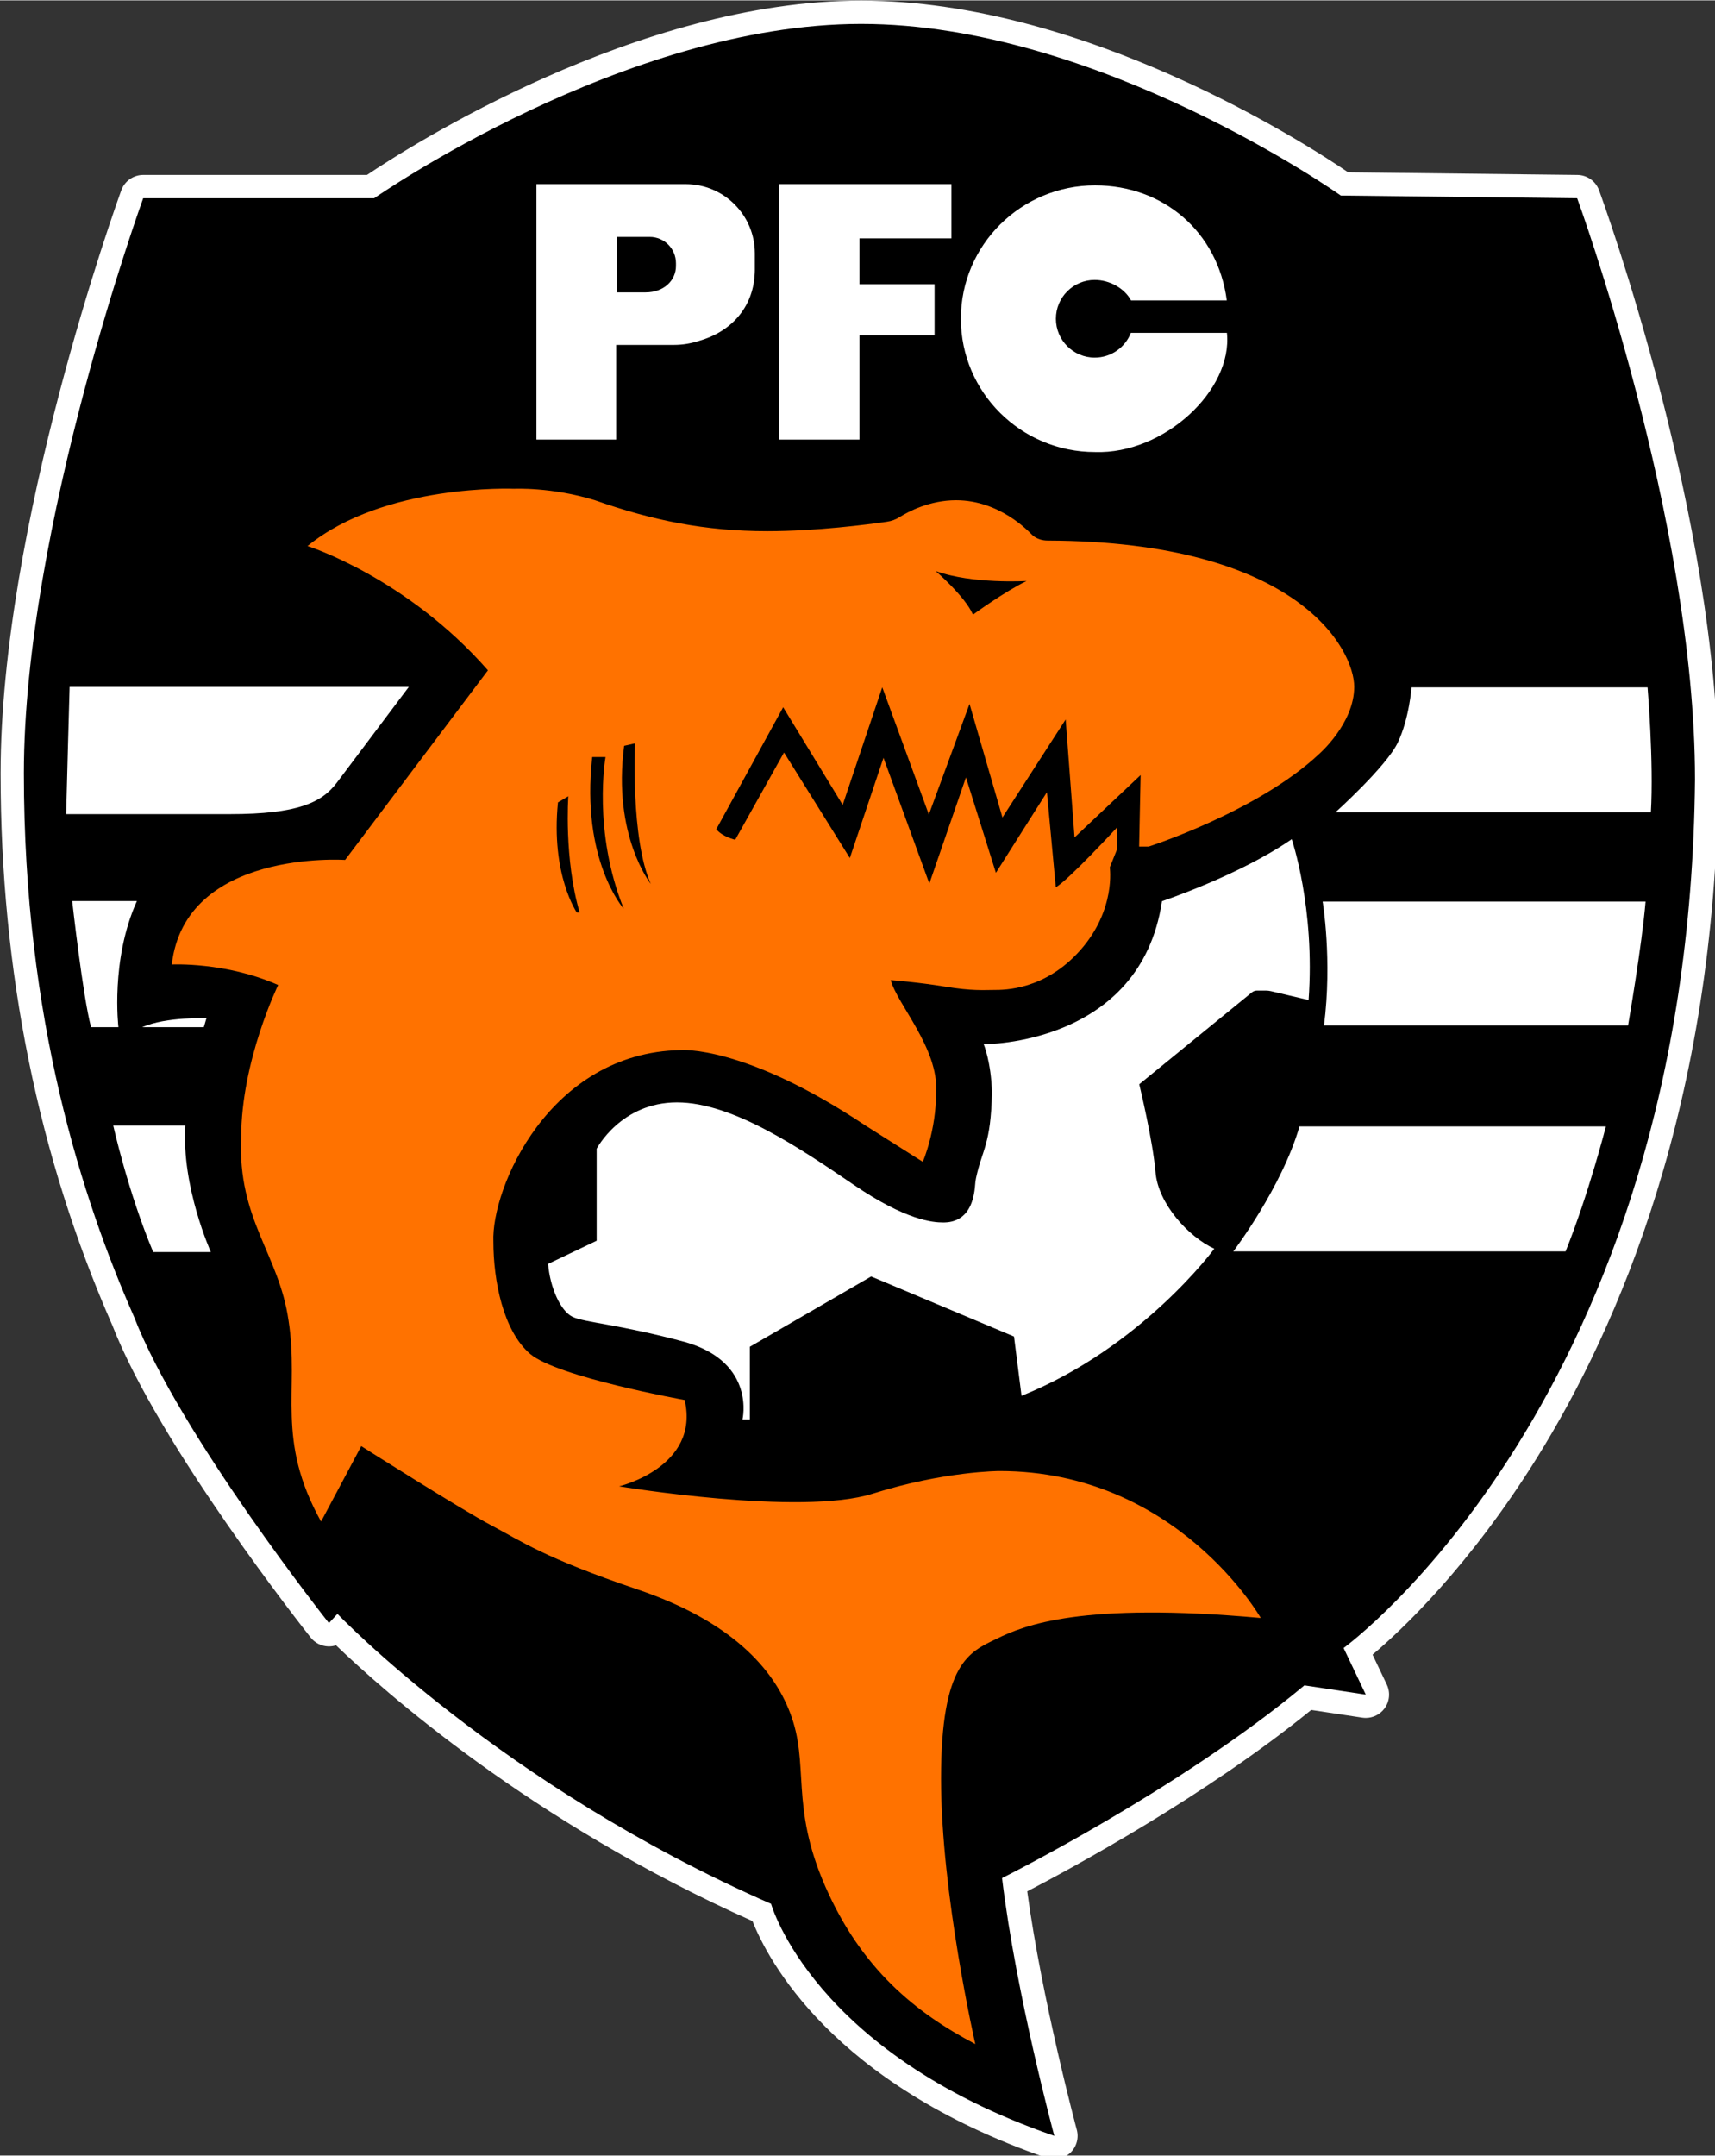
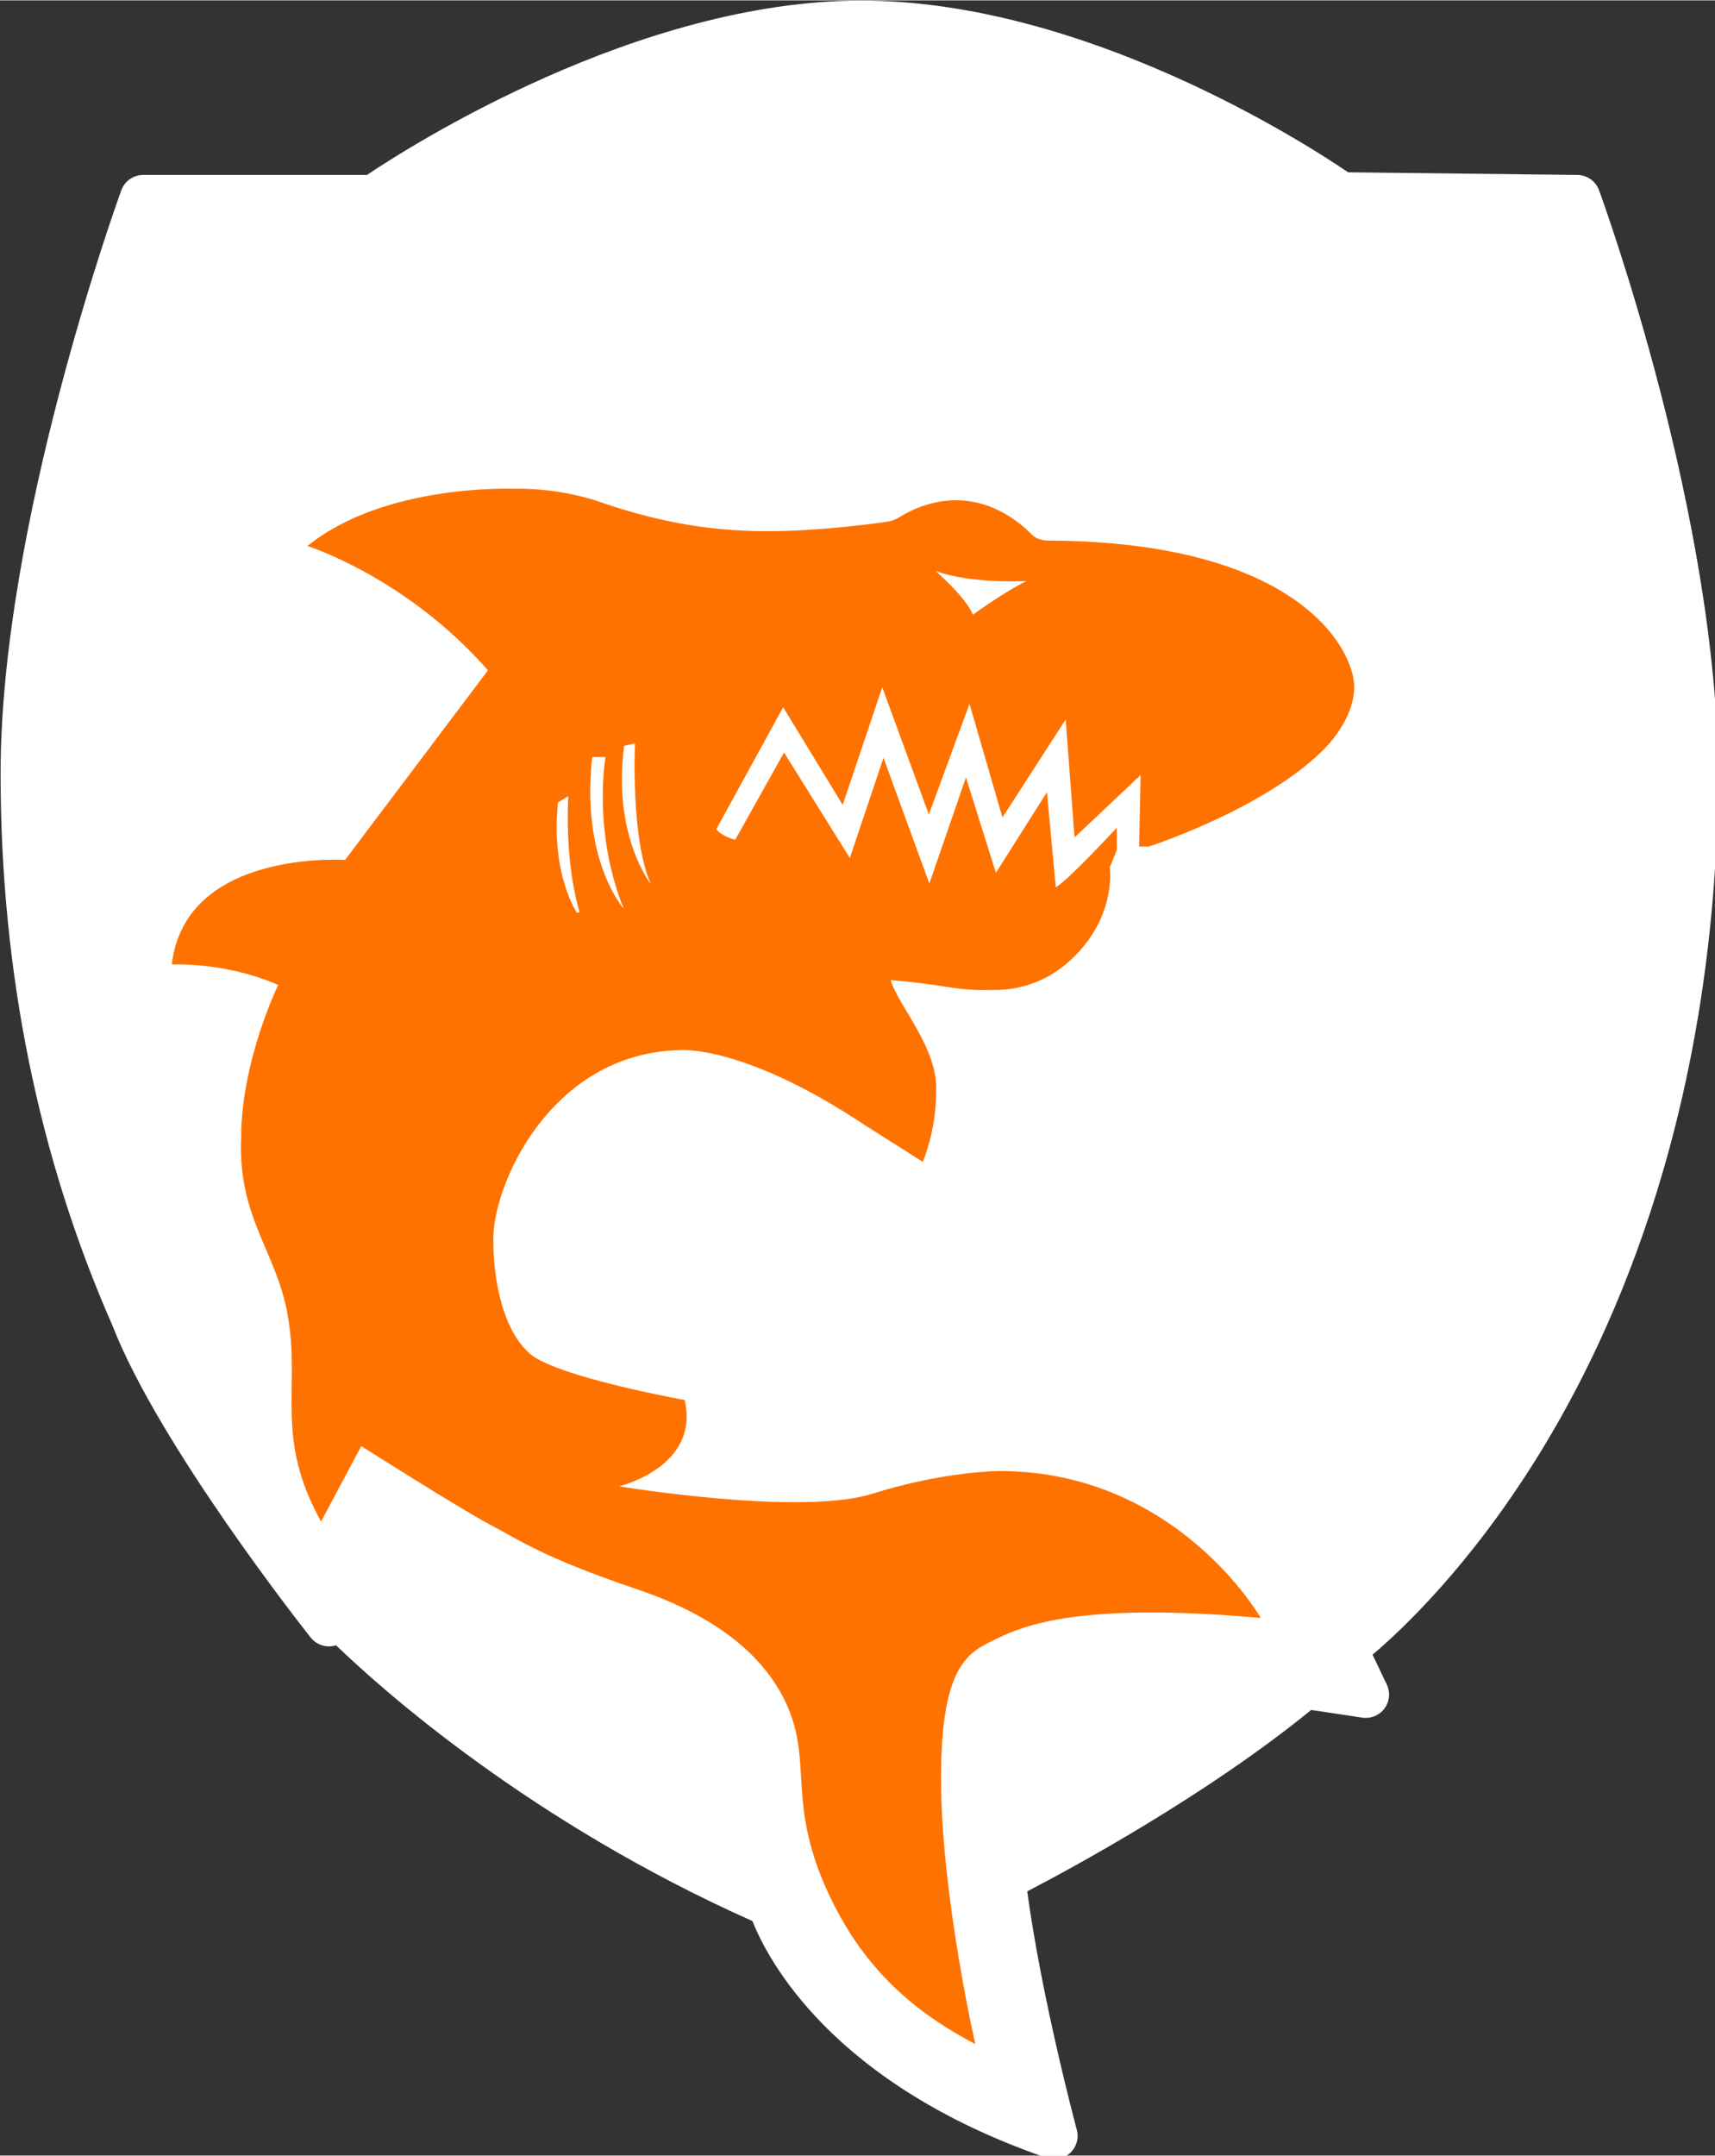
<svg xmlns="http://www.w3.org/2000/svg" width="282.084" height="354.504" viewBox="0 0 147.422 185.208" version="1.1" id="svg1" xml:space="preserve">
  <rect x="0" y="0" width="147.422" height="185.208" fill="#333333" stroke="none" />
  <g id="layer1" transform="translate(-33.316 -45.002)">
    <g id="g1" transform="translate(1.194 31.773) scale(.265)">
      <path class="st0" d="m 463.211,750 c -0.824,0 -1.656,-0.135 -2.461,-0.412 -69.81,-24.053 -90.602,-64.519 -95.451,-76.795 -72.011,-32.097 -120.004,-74.915 -135.083,-89.435 -0.736,0.235 -1.51,0.357 -2.296,0.357 -0.093,0 -0.185,-0.002 -0.278,-0.005 -2.209,-0.081 -4.271,-1.125 -5.644,-2.856 -2.002,-2.525 -49.132,-62.194 -64.314,-101.198 -24.07,-54.685 -36.276,-114.928 -36.276,-179.051 0,-80.37 37.557,-184.693 39.156,-189.095 1.085,-2.988 3.924,-4.977 7.103,-4.977 h 72.594 C 253.574,97.588 327.835,50 400.56,50 c 72.689,0 144.929,46.81 157.965,55.681 l 74.374,0.853 c 3.139,0.036 5.929,2.009 7.009,4.957 1.579,4.312 38.683,106.582 38.683,191.033 -0.966,105.38 -32.523,177.811 -58.826,220.028 -21.995,35.302 -43.786,55.794 -53.321,63.842 l 4.622,9.706 c 1.202,2.524 0.912,5.504 -0.753,7.75 -1.438,1.939 -3.698,3.056 -6.069,3.056 -0.374,0 -0.75,-0.027 -1.126,-0.084 l -16.578,-2.496 c -34.044,27.756 -77.674,51.324 -92.112,58.827 4.821,35.425 15.961,76.886 16.078,77.322 0.73,2.7 -0.093,5.583 -2.137,7.492 -1.422,1.328 -3.273,2.034 -5.159,2.034 z" id="path1" />
-       <path d="m 167.666,114.091 c 0,0 -38.702,106.551 -38.702,186.515 0,79.963 19.071,138.417 35.704,176.16 14.873,38.382 63.251,99.395 63.251,99.395 l 2.759,-2.999 c 0,0 53.096,55.735 140.656,94.037 0,0 13.434,48.218 91.878,75.246 0,0 -12.474,-46.179 -16.952,-83.602 0,0 57.534,-28.667 98.075,-62.491 l 19.911,2.999 -7.197,-15.113 c 0,0 112.149,-81.243 113.988,-281.711 0,-84.082 -38.222,-188.434 -38.222,-188.434 l -76.685,-0.88 c 0,0 -78.484,-55.655 -155.569,-55.655 -77.085,0 -157.968,56.534 -157.968,56.534 z" id="path2" />
      <path class="st0" d="m 143.797,272.558 c 0,0 -0.96,33.745 -1.119,41.261 h 53.096 c 22.07,0 29.872,-3.783 34.709,-10.215 L 253.827,272.558 H 143.797 Z" id="path3" />
-       <path class="st0" d="m 144.637,342.006 c 0,0 3.478,31.186 6.117,40.901 h 8.876 c 0,0 -2.639,-21.83 5.997,-40.901 z" id="path4" />
      <path class="st0" d="m 167.306,382.908 h 20.031 l 0.84,-2.879 c 0,0 -12.834,-0.6 -20.87,2.879 z" id="path5" />
-       <path class="st0" d="m 157.951,414.813 c 0,0 4.798,21.59 12.954,41.021 h 18.711 c 0,0 -9.596,-21.23 -8.276,-41.021 z" id="path6" />
      <path class="st0" d="m 554.37,313.26 c 0,0 16.552,-14.873 20.271,-22.67 3.718,-7.796 4.438,-17.872 4.438,-17.872 h 76.565 c 0,0 2.039,24.069 1.079,40.541 z" id="path7" />
      <path class="st0" d="m 550.251,342.166 c 0,0 3.159,18.951 0.44,40.182 h 98.635 c 0,0 4.478,-25.828 5.677,-40.182 z" id="path8" />
      <path class="st0" d="m 521.265,455.634 c 0,0 15.713,-20.631 21.47,-40.541 h 99.395 c 0,0 -5.638,22.07 -13.074,40.541 z" id="path9" />
      <path class="st0" d="m 540.216,321.935 c 0,0 7.636,22.31 5.478,52.176 l -12.186,-2.878 c -0.563,-0.133 -1.14,-0.2 -1.719,-0.2 h -2.825 c -0.609,0 -1.199,0.21 -1.671,0.595 l -36.533,29.791 c 0,0 4.438,18.312 5.278,28.507 0.84,10.195 10.675,20.99 19.071,24.829 0,0 -23.509,32.025 -62.531,47.698 l -2.439,-19.231 -46.339,-19.471 -39.342,22.79 v 23.589 h -2.399 c 0,0 4.438,-18.312 -18.272,-25.029 -21.91,-5.917 -33.105,-6.397 -36.943,-8.316 -3.838,-1.919 -7.197,-9.436 -7.836,-17.112 l 15.753,-7.517 v -29.826 c 0,0 7.836,-15.033 26.068,-15.033 18.232,0 40.462,15.273 57.414,26.788 16.952,11.515 25.588,12.154 28.947,12.154 3.254,0 9.511,-0.976 10.333,-12.166 0.054,-0.737 0.129,-1.473 0.284,-2.195 2.028,-9.473 4.829,-10.817 5.176,-27.82 -0.266,-9.877 -2.679,-15.633 -2.679,-15.633 0,0 50.877,0.484 57.834,-46.374 -2e-4,2e-4 25.168,-8.401 42.081,-20.115 z" id="path10" />
      <path d="m 460.998,225.1 c -1.688,-0.006 -3.378,-0.502 -4.681,-1.574 -0.134,-0.11 -0.262,-0.225 -0.382,-0.345 -1.199,-1.199 -10.555,-11.155 -24.589,-11.155 -8.529,0 -15.391,3.62 -18.376,5.497 -1.222,0.769 -2.589,1.257 -4.018,1.465 -6.088,0.885 -22.778,3.074 -38.857,3.074 -20.151,0 -37.183,-3.478 -55.895,-10.035 -14.034,-4.33 -26.188,-3.718 -26.188,-3.718 0,0 -42.061,-1.799 -67.049,18.572 0,0 32.025,10.075 58.533,40.302 l -46.339,61.492 c 0,0 -51.896,-3.518 -56.214,33.904 0,0 17.472,-0.9 34.504,6.657 0,0 -11.995,24.629 -11.995,49.417 -1.199,26.708 12.234,37.743 15.353,59.333 3.598,23.029 -4.318,38.382 10.555,65.25 l 13.034,-24.469 c 0,0 32.545,20.631 42.141,25.668 9.596,5.038 16.952,10.475 47.418,20.791 30.466,10.315 44.06,25.668 49.497,39.902 6.557,16.872 -0.16,29.986 11.515,56.534 11.675,26.548 29.107,40.781 48.618,51.017 0,0 -11.115,-48.458 -11.115,-86.121 0,-37.663 9.196,-41.021 18.072,-45.339 8.876,-4.318 27.348,-11.995 85.641,-6.717 0,0 -27.188,-47.658 -84.761,-47.658 0,0 -17.832,0 -41.181,7.357 -23.349,7.357 -82.202,-2.399 -82.202,-2.399 0,0 26.308,-6.237 21.27,-27.987 0,0 -41.341,-7.437 -50.137,-14.953 -8.796,-7.516 -11.915,-23.909 -11.915,-36.383 -0.72,-17.352 18.152,-61.332 60.692,-62.132 0,0 20.551,-1.839 59.893,24.389 l 18.711,11.835 c 0,0 4.318,-9.915 4.318,-22.55 0.88,-14.233 -12.714,-28.627 -14.713,-36.383 0,0 8.876,0.68 17.632,2.119 8.756,1.439 12.474,1.079 15.833,1.079 3.358,0 16.592,0.08 28.107,-12.994 11.515,-13.074 9.476,-26.748 9.476,-26.748 l 2.279,-5.677 v -7.197 c 0,0 -15.833,17.152 -19.791,19.311 l -2.879,-30.826 -16.552,26.148 -9.716,-30.946 -11.875,34.424 -14.873,-40.781 -10.915,32.505 -21.35,-34.224 -15.833,28.307 c 0,0 -4.198,-0.96 -6.137,-3.438 l 21.69,-39.542 19.311,31.666 12.834,-38.142 15.113,41.261 13.194,-35.864 10.675,36.823 20.511,-31.785 2.879,38.263 21.43,-20.231 -0.48,23.189 h 3.119 c 0,0 35.304,-11.355 55.135,-29.906 0,0 11.515,-9.915 11.515,-21.91 0,-11.906 -17.807,-47.135 -99.489,-47.418 z M 308.322,345.725 c 0,0 -8.476,-12.274 -6.117,-35.704 l 3.358,-1.999 c 0,0 -1.439,20.271 3.678,37.703 z m 4.998,-50.417 h 4.318 c 0,0 -4.278,24.029 5.917,49.218 0,0 -13.994,-15.673 -10.235,-49.218 z m 10.355,-3.638 3.518,-0.8 c 0,0 -1.439,30.866 5.118,45.579 1e-4,0 -12.474,-15.673 -8.636,-44.78 z m 113.148,-42.541 c -2.519,-5.877 -12.114,-14.153 -12.114,-14.153 11.875,4.318 29.506,3.239 29.506,3.239 -7.197,3.478 -17.392,10.915 -17.392,10.915 z" id="path11" style="fill:#ff7200" />
      <path class="st0" id="polygon11" d="M400 192.355 400 158.52 424.369 158.52 424.369 141.978 400 141.978 400 127.105 429.827 127.105 429.827 109.513 400 109.513 390.005 109.513 374.012 109.513 374.012 192.355z" />
-       <path class="st0" d="M 343.638,109.513 H 295.223 v 82.842 h 25.868 v -30.701 h 18.791 c 2.776,0 5.525,-0.473 8.142,-1.332 10.692,-3.074 17.274,-11.014 17.963,-21.133 0.049,-0.583 0.083,-1.17 0.083,-1.764 v -5.48 c 0,-12.389 -10.043,-22.432 -22.432,-22.432 z m -3.156,26.533 c 0,4.737 -3.958,8.576 -9.835,8.576 h -9.356 v -17.992 h 10.675 c 4.703,0 8.516,3.813 8.516,8.516 v 0.9 z" id="path12" />
      <path class="st0" d="m 488.051,157.736 c -1.828,4.7 -6.385,8.036 -11.73,8.036 -6.956,0 -12.594,-5.639 -12.594,-12.594 0,-6.956 5.639,-12.594 12.594,-12.594 4.8,0 9.649,2.687 11.775,6.637 h 31.066 c -2.959,-22.37 -20.688,-37.303 -42.711,-37.303 -24.052,0 -43.55,19.359 -43.55,43.24 0,23.881 19.498,43.24 43.55,43.24 22.28,0.74 44.71,-20.011 42.751,-38.662 h -31.15 z" id="path13" />
    </g>
  </g>
  <style type="text/css" id="style1">.st0{fill:#fff}</style>
</svg>